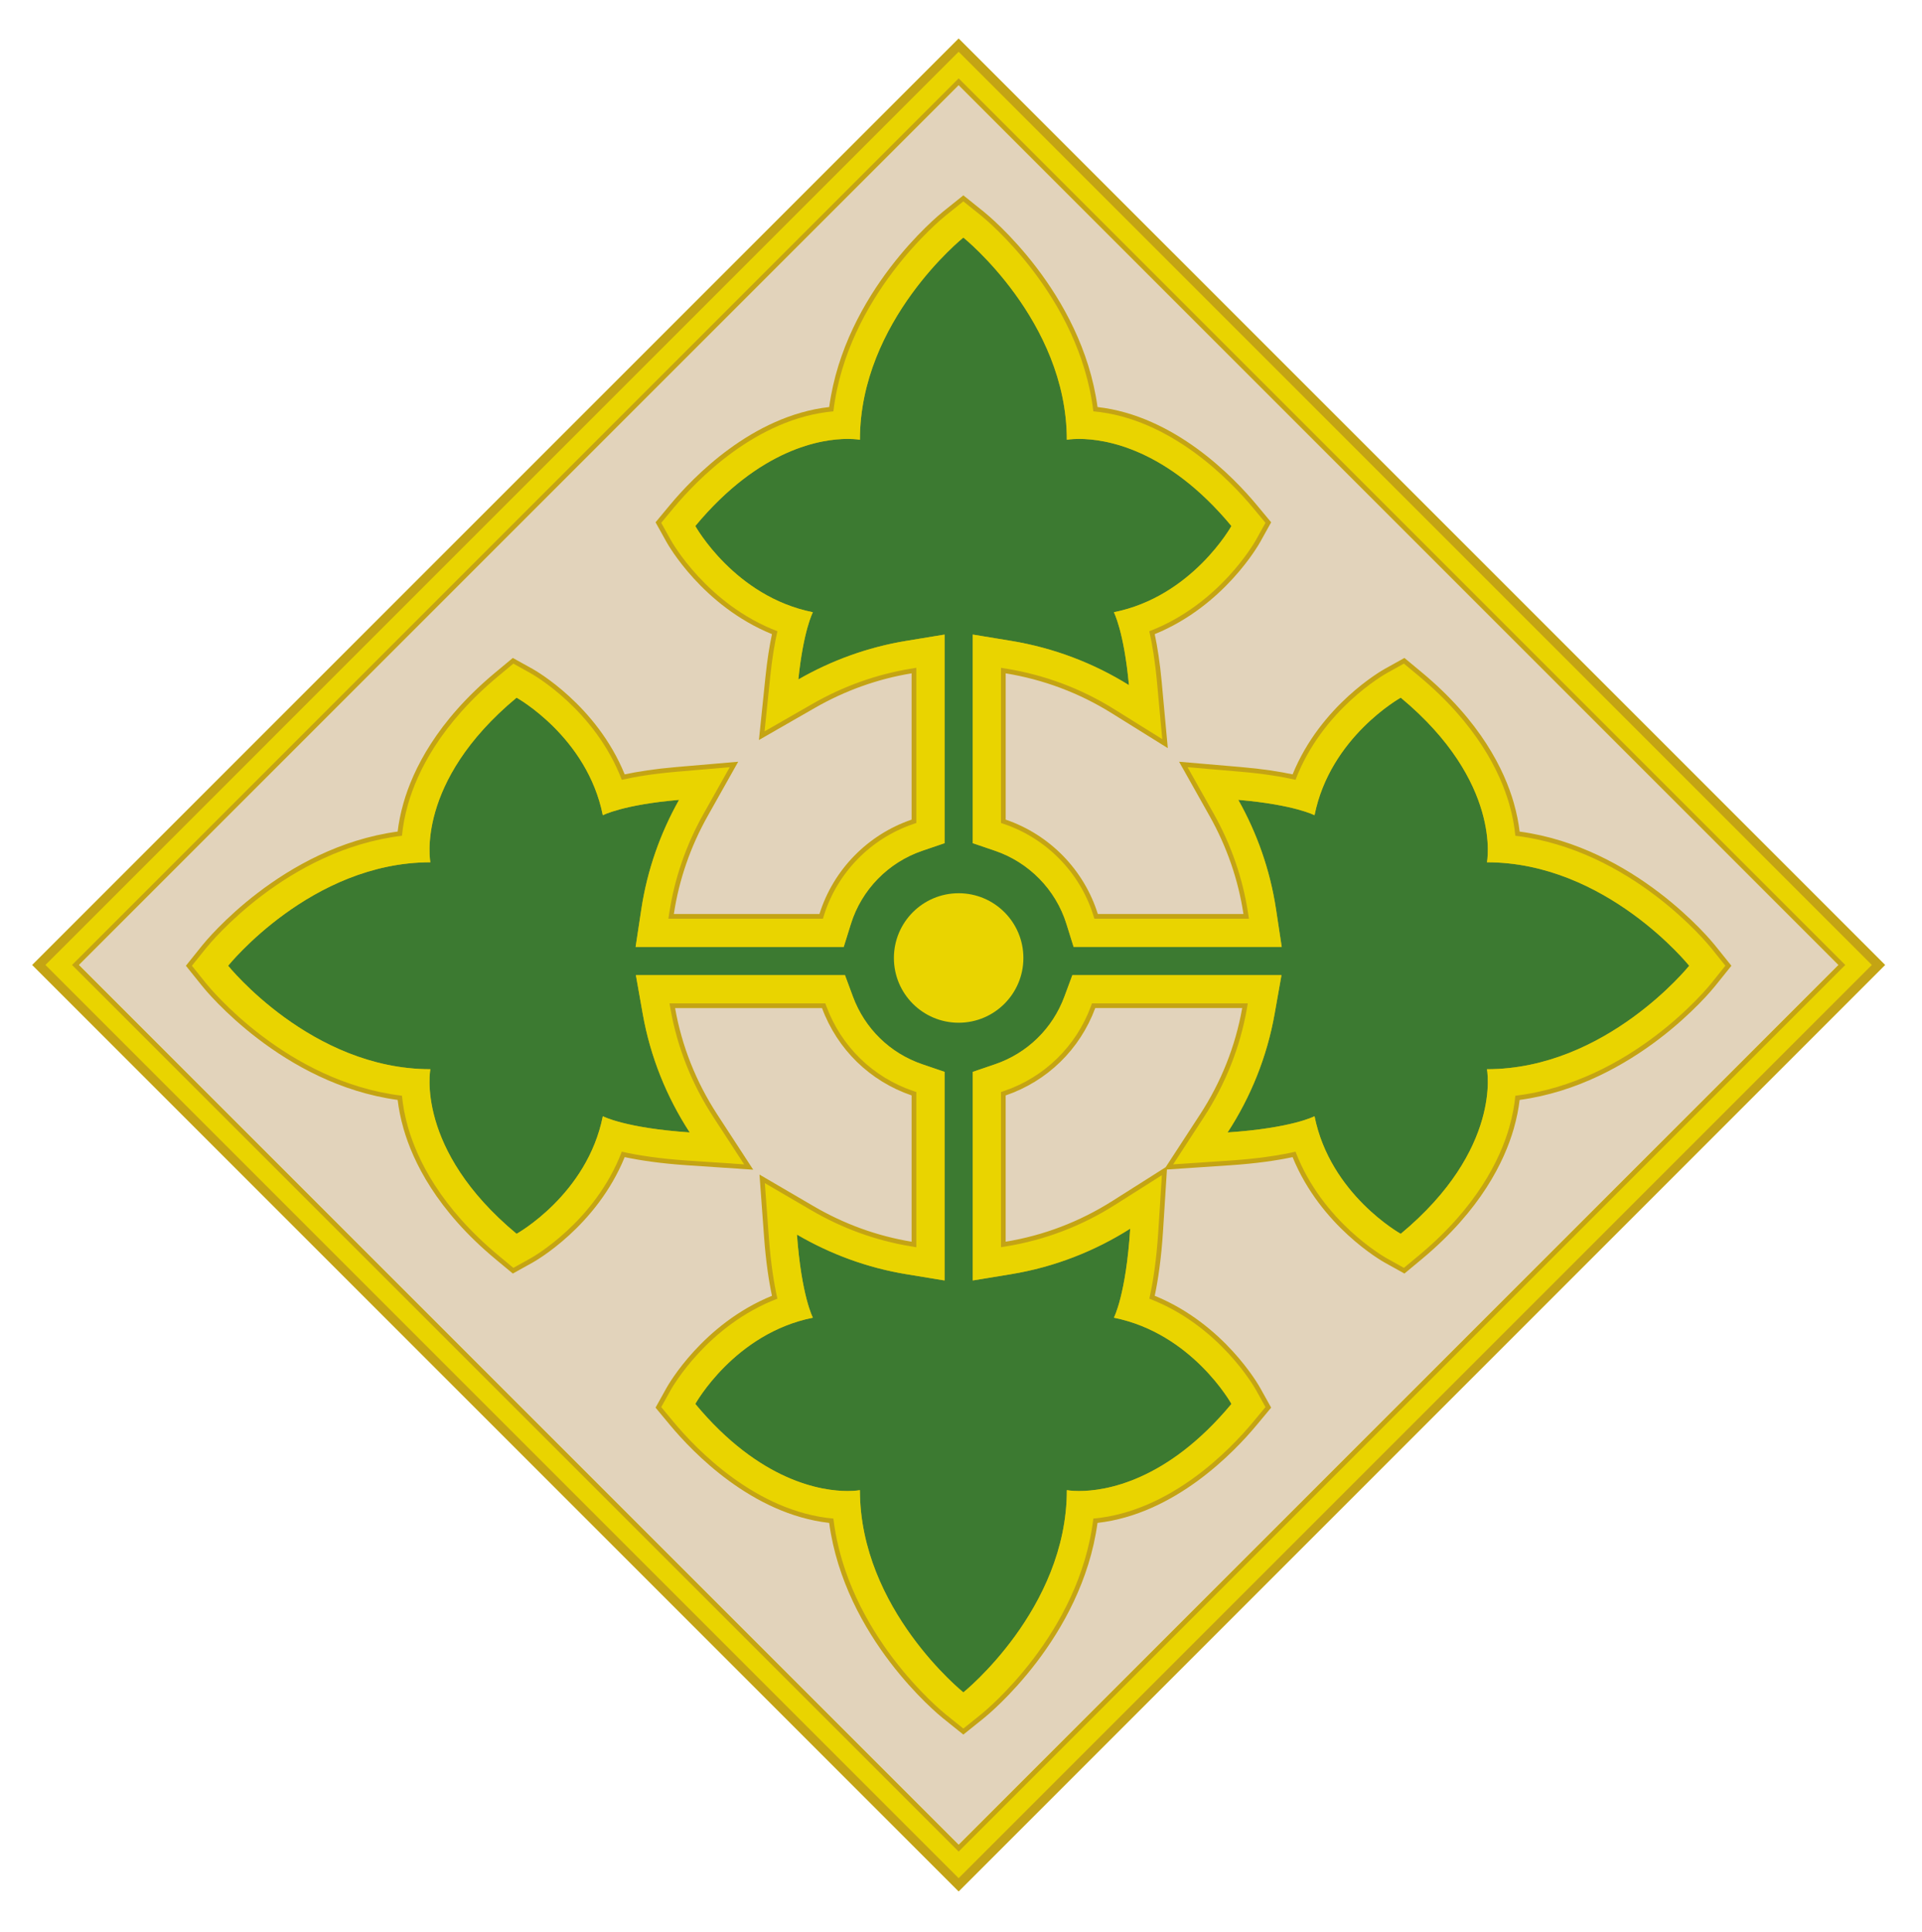
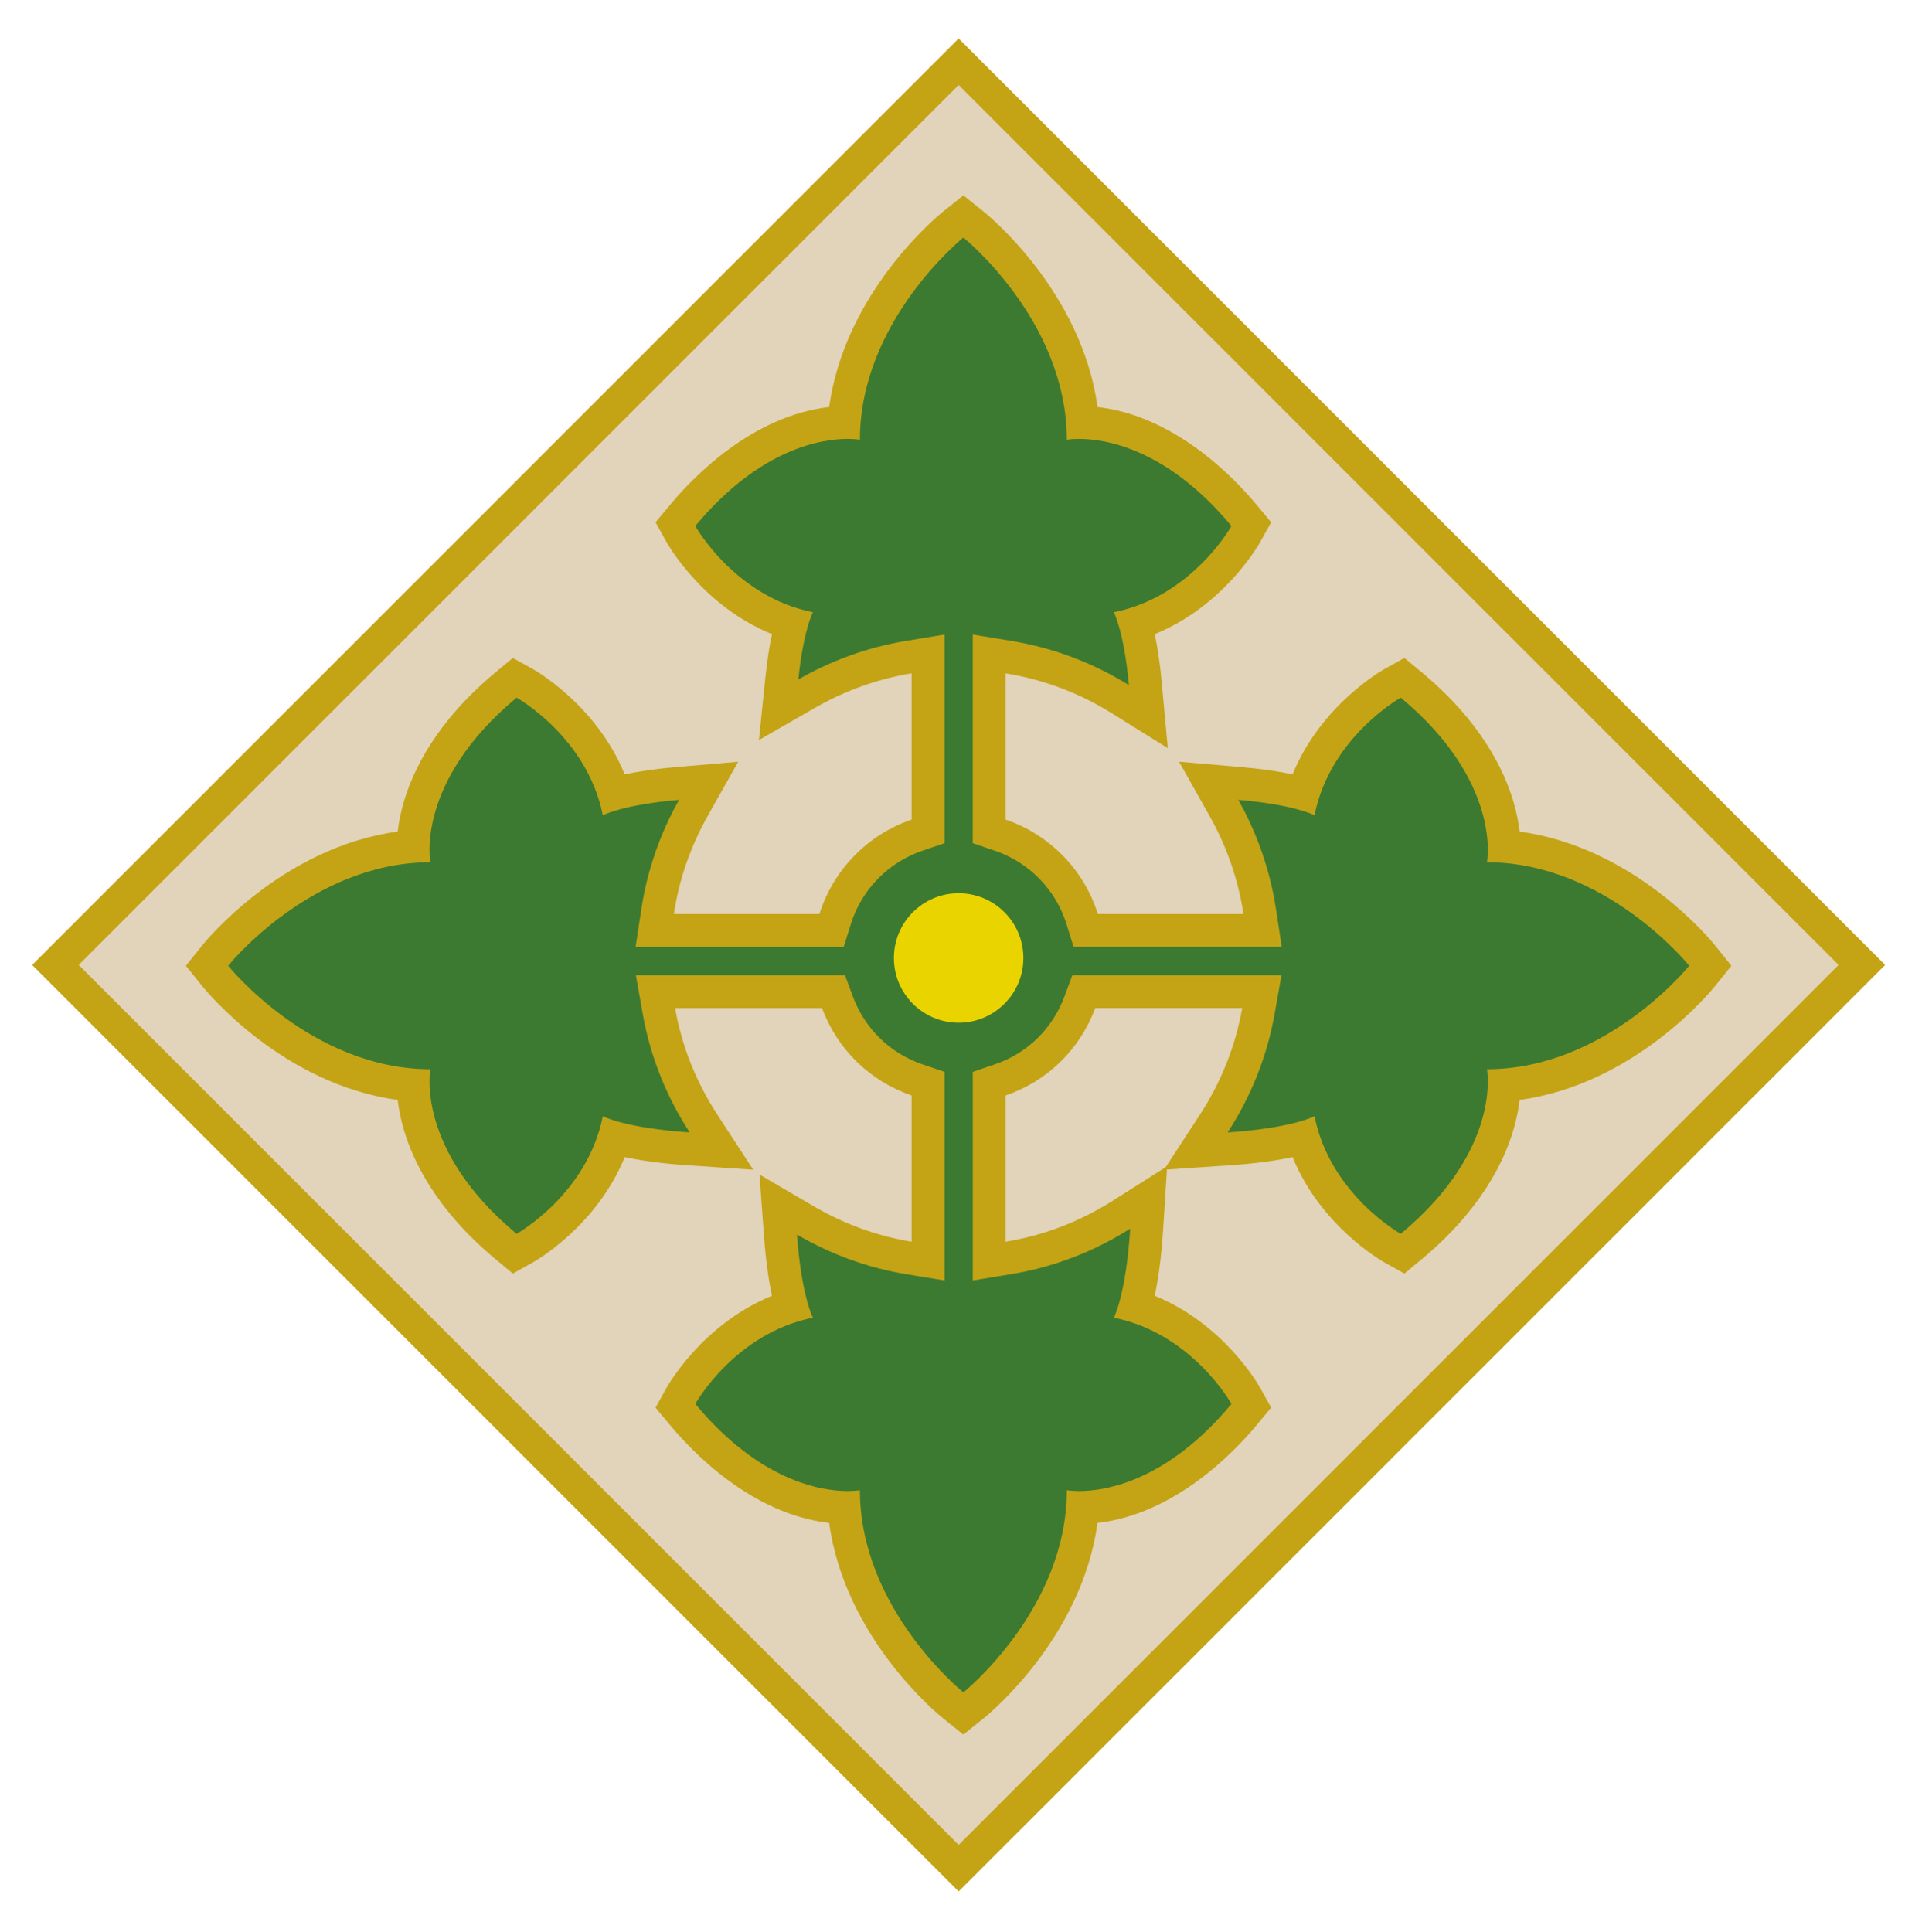
<svg xmlns="http://www.w3.org/2000/svg" version="1.1" id="Layer_1" x="0px" y="0px" width="390px" height="392px" viewBox="0 0 390 392" enable-background="new 0 0 390 392" xml:space="preserve">
  <g>
    <g>
      <rect x="64.926" y="66.207" transform="matrix(-0.707 0.707 -0.707 -0.707 470.526 196.71)" fill="#E2D3BB" width="259.194" height="259.193" />
-       <path fill="#C4A414" d="M194.523,17.25l178.554,178.553L194.523,374.357L15.97,195.804L194.523,17.25 M194.523,7.803l-4.725,4.723    L11.246,191.08l-4.723,4.724l4.723,4.725l178.553,178.553l4.725,4.723l4.724-4.723l178.554-178.553l4.723-4.725l-4.723-4.724    L199.247,12.526L194.523,7.803L194.523,7.803z" />
-       <path fill="#E9D400" d="M194.523,17.25l178.554,178.553L194.523,374.357L15.97,195.804L194.523,17.25 M194.523,10.502    l-3.374,3.375L12.596,192.43l-3.375,3.374l3.375,3.374L191.149,377.73l3.374,3.376l3.374-3.376l178.554-178.553l3.373-3.374    l-3.373-3.374L197.897,13.877L194.523,10.502L194.523,10.502z" />
-       <path fill="#C4A414" d="M194.523,17.25l178.554,178.553L194.523,374.357L15.97,195.804L194.523,17.25 M194.523,15.901    l-0.675,0.675L15.295,195.129l-0.675,0.675l0.675,0.675l178.554,178.554l0.675,0.674l0.674-0.674l178.555-178.554l0.675-0.675    l-0.675-0.675L195.197,16.576L194.523,15.901L194.523,15.901z" />
+       <path fill="#C4A414" d="M194.523,17.25l178.554,178.553L194.523,374.357L15.97,195.804L194.523,17.25 M194.523,7.803l-4.725,4.723    L11.246,191.08l-4.723,4.724l4.723,4.725l178.553,178.553l4.725,4.723l4.724-4.723l178.554-178.553l4.723-4.725l-4.723-4.724    L194.523,7.803L194.523,7.803z" />
    </g>
    <circle fill="#E9D400" cx="194.523" cy="195.804" r="14.554" />
    <g>
      <path fill="#3C7A31" d="M193.386,346.009c-0.865-0.696-20.302-16.569-22.111-40.133c-5.798-0.168-19.195-2.537-32.763-18.868    l-1.46-1.758l1.11-1.998c0.328-0.593,7.677-13.545,22.428-18.199c-0.789-2.852-1.71-7.431-2.215-14.3l-0.467-6.332l5.482,3.204    c6.583,3.847,13.665,6.412,21.049,7.625l3.88,0.64v-36.007l-2.261-0.771c-7.491-2.556-13.368-8.285-16.124-15.72l-0.808-2.181    h-36.122l0.694,3.921c1.443,8.146,4.485,15.827,9.046,22.831l3.646,5.601l-6.67-0.447c-7.306-0.489-12.124-1.45-15.083-2.269    c-4.654,14.753-17.608,22.1-18.201,22.428l-1.998,1.111l-1.758-1.461c-16.131-13.401-18.697-26.479-18.866-32.763    c-23.563-1.808-39.437-21.245-40.132-22.11l-1.679-2.091l1.679-2.091c0.696-0.866,16.569-20.302,40.132-22.111    c0.169-6.286,2.737-19.363,18.866-32.763l1.758-1.46l1.999,1.11c0.592,0.329,13.546,7.677,18.2,22.429    c2.648-0.732,6.786-1.58,12.857-2.102l6.291-0.541l-3.094,5.505c-3.702,6.59-6.146,13.664-7.261,21.026l-0.582,3.84h35.888    l0.732-2.346c2.477-7.939,8.679-14.29,16.588-16.986l2.261-0.771v-36.005l-3.88,0.637c-7.287,1.197-14.282,3.698-20.79,7.435    l-5.658,3.249l0.673-6.489c0.522-5.054,1.27-8.607,1.926-10.974c-14.753-4.654-22.1-17.606-22.428-18.199l-1.11-1.998l1.46-1.758    c13.567-16.331,26.966-18.699,32.765-18.868c1.81-23.563,21.244-39.436,22.109-40.132l2.092-1.678l2.092,1.678    c0.865,0.695,20.302,16.568,22.109,40.132c5.801,0.169,19.196,2.537,32.764,18.868l1.461,1.759l-1.11,1.998    c-0.328,0.592-7.678,13.546-22.43,18.198c0.704,2.547,1.513,6.47,2.039,12.163l0.616,6.698l-5.709-3.556    c-6.939-4.322-14.577-7.191-22.702-8.525l-3.883-0.638v36.005l2.265,0.772c7.911,2.699,14.11,9.049,16.585,16.987l0.732,2.345    h35.888l-0.581-3.84c-1.115-7.362-3.559-14.437-7.26-21.027l-3.095-5.504l6.291,0.54c6.07,0.522,10.208,1.369,12.858,2.103    c4.652-14.752,17.606-22.1,18.197-22.429l2-1.11l1.756,1.46c16.134,13.401,18.699,26.479,18.87,32.764    c23.563,1.809,39.437,21.244,40.132,22.11l1.679,2.091l-1.679,2.091c-0.695,0.865-16.568,20.302-40.132,22.111    c-0.171,6.287-2.738,19.362-18.87,32.762l-1.758,1.461l-1.998-1.111c-0.591-0.328-13.543-7.675-18.197-22.426    c-2.959,0.82-7.779,1.782-15.088,2.27l-6.671,0.447l3.647-5.603c4.563-7.005,7.606-14.688,9.05-22.831l0.697-3.923h-36.128    l-0.808,2.181c-2.755,7.433-8.63,13.163-16.12,15.72l-2.264,0.771v36.007l3.883-0.64c8.16-1.34,15.877-4.287,22.938-8.76    l5.535-3.506l-0.415,6.539c-0.481,7.558-1.464,12.51-2.299,15.53c14.751,4.654,22.099,17.606,22.427,18.199l1.11,1.998    l-1.461,1.758c-13.569,16.333-26.967,18.7-32.764,18.868c-1.81,23.563-21.244,39.437-22.109,40.133l-2.092,1.678L193.386,346.009z    " />
      <path fill="#C4A414" d="M195.478,48.204c0,0,20.995,16.858,20.995,41.034c0,0,0.898-0.176,2.498-0.176    c5.191,0,17.767,1.861,30.903,17.672c0,0-7.955,14.313-23.857,17.495c0,0,2.054,3.878,3.061,14.795    c-7.141-4.447-15.227-7.557-23.927-8.987l-7.766-1.276v7.868v29.683v4.779l4.525,1.543c6.904,2.356,12.317,7.896,14.478,14.821    l1.463,4.69h4.913h29.547h7.769l-1.163-7.681c-1.21-7.979-3.871-15.436-7.651-22.163c11.437,0.982,15.47,3.123,15.47,3.123    c3.181-15.907,17.495-23.858,17.495-23.858c20.678,17.178,17.494,33.401,17.494,33.401c24.179,0,41.035,20.995,41.035,20.995    s-16.856,20.997-41.035,20.997c0,0,3.184,16.221-17.494,33.399c0,0-14.314-7.953-17.495-23.858c0,0-4.532,2.412-17.638,3.288    c4.667-7.168,7.987-15.303,9.539-24.07l1.391-7.847h-7.966h-29.818h-4.65l-1.616,4.36c-2.402,6.488-7.53,11.489-14.067,13.72    l-4.523,1.543v4.779v29.682v7.868l7.766-1.275c8.782-1.442,16.955-4.66,24.18-9.235c-0.854,13.431-3.313,18.066-3.313,18.066    c15.906,3.182,23.857,17.495,23.857,17.495c-13.137,15.813-25.714,17.673-30.907,17.673c-1.596,0-2.494-0.177-2.494-0.177    c0,24.177-20.995,41.033-20.995,41.033s-20.997-16.856-20.997-41.033c0,0-0.897,0.177-2.496,0.177    c-5.191,0-17.768-1.862-30.903-17.673c0,0,7.954-14.313,23.858-17.495c0,0-2.314-4.361-3.234-16.87    c6.729,3.931,14.203,6.727,22.192,8.039l7.762,1.275v-7.868v-29.682v-4.779l-4.521-1.543c-6.539-2.229-11.667-7.232-14.071-13.72    l-1.614-4.36h-4.649h-29.814h-7.967l1.39,7.845c1.552,8.766,4.868,16.9,9.534,24.068c-13.092-0.878-17.633-3.284-17.633-3.284    c-3.182,15.907-17.497,23.858-17.497,23.858c-20.676-17.178-17.495-33.401-17.495-33.401c-24.175,0-41.034-20.995-41.034-20.995    s16.859-20.996,41.034-20.996c0,0-3.182-16.222,17.495-33.4c0,0,14.315,7.952,17.497,23.858c0,0,4.035-2.14,15.47-3.122    c-3.78,6.727-6.443,14.183-7.652,22.162l-1.164,7.681h7.769h29.547h4.913l1.464-4.69c2.161-6.925,7.573-12.466,14.479-14.821    l4.521-1.542v-4.78v-29.683v-7.867l-7.762,1.275c-7.902,1.298-15.271,4.022-21.911,7.835c1.04-10.046,2.953-13.644,2.953-13.644    c-15.906-3.182-23.858-17.495-23.858-17.495c13.136-15.812,25.714-17.672,30.905-17.672c1.598,0,2.496,0.176,2.496,0.176    C174.482,65.062,195.478,48.204,195.478,48.204 M195.478,39.637l-4.183,3.358c-0.879,0.706-19.853,16.203-23.041,39.599    c-15.658,1.778-27.657,14.27-32.312,19.872l-2.92,3.516l2.22,3.996c0.334,0.602,7.35,12.971,21.4,18.697    c-0.48,2.25-0.943,5.058-1.302,8.51l-1.344,12.977l11.315-6.497c6.159-3.537,12.775-5.904,19.666-7.035v29.682v0.001    c-8.914,3.04-15.903,10.2-18.697,19.152l0,0l0,0h-29.547l0,0c1.056-6.961,3.367-13.653,6.872-19.891l6.186-11.008l-12.581,1.08    c-4.358,0.375-7.796,0.919-10.451,1.484c-5.727-14.052-18.098-21.068-18.7-21.403l-3.996-2.22l-3.517,2.921    c-11.987,9.958-16.758,19.869-18.65,26.429c-0.628,2.176-1,4.152-1.207,5.881c-23.403,3.182-38.905,22.164-39.61,23.042    l-3.359,4.183l3.359,4.183c0.706,0.88,16.208,19.86,39.61,23.042c0.207,1.73,0.579,3.706,1.207,5.881    c1.892,6.561,6.663,16.471,18.65,26.43l3.517,2.921l3.996-2.22c0.603-0.333,12.975-7.351,18.7-21.403    c3.103,0.66,7.272,1.29,12.738,1.655l13.34,0.896l-7.294-11.204c-4.313-6.628-7.192-13.892-8.556-21.591h29.814l0,0    c3.105,8.38,9.73,14.84,18.176,17.722l0,0v29.682c-6.979-1.146-13.674-3.573-19.902-7.215l-10.964-6.406l0.931,12.665    c0.374,5.072,0.974,8.984,1.602,11.933c-14.052,5.726-21.068,18.095-21.402,18.697l-2.221,3.998l2.921,3.515    c4.653,5.603,16.652,18.093,32.31,19.873c3.188,23.396,22.165,38.892,23.044,39.599l4.182,3.356l4.184-3.358    c0.876-0.705,19.851-16.201,23.039-39.597c15.659-1.78,27.658-14.271,32.311-19.873l2.923-3.515l-2.222-3.996    c-0.334-0.604-7.352-12.973-21.401-18.699c0.679-3.187,1.325-7.504,1.688-13.196l0.789-12.427l12.754-0.855    c5.471-0.365,9.641-0.995,12.745-1.655c5.727,14.048,18.095,21.065,18.695,21.399l3.998,2.22l3.518-2.921    c11.986-9.958,16.76-19.867,18.651-26.428c0.628-2.177,0.999-4.152,1.206-5.88c23.406-3.182,38.907-22.166,39.611-23.043    l3.358-4.183l-3.358-4.183c-0.704-0.878-16.206-19.859-39.611-23.041c-0.207-1.729-0.578-3.705-1.206-5.882    c-1.892-6.56-6.663-16.47-18.651-26.429l-3.518-2.921l-3.996,2.22c-0.603,0.335-12.973,7.351-18.697,21.402    c-2.657-0.566-6.093-1.109-10.452-1.484l-12.581-1.08l6.186,11.008c3.506,6.237,5.817,12.93,6.873,19.892l0,0h-0.002h-29.547    c-2.792-8.952-9.779-16.112-18.696-19.153l-0.002-0.001v-29.682h0.002c7.687,1.264,14.913,3.977,21.476,8.065l11.418,7.113    l-1.233-13.395c-0.369-4.021-0.884-7.226-1.419-9.736c14.052-5.725,21.069-18.095,21.403-18.697l2.222-3.997l-2.923-3.516    c-4.652-5.602-16.651-18.093-32.309-19.872c-3.188-23.396-22.165-38.893-23.041-39.599L195.478,39.637L195.478,39.637z     M222.24,204.551h0.002h29.816l0,0c-1.364,7.7-4.244,14.963-8.559,21.593l-6.966,10.697l-10.779,6.83    c-6.678,4.231-13.976,7.018-21.688,8.285h-0.002l0,0v-29.682h0.002C212.513,219.391,219.137,212.931,222.24,204.551    L222.24,204.551z" />
-       <path fill="#E9D400" d="M195.478,48.204c0,0,20.995,16.858,20.995,41.034c0,0,0.898-0.176,2.498-0.176    c5.191,0,17.767,1.861,30.903,17.672c0,0-7.955,14.313-23.857,17.495c0,0,2.054,3.878,3.061,14.795    c-7.141-4.447-15.227-7.557-23.927-8.987l-7.766-1.276v7.868v29.683v4.779l4.525,1.543c6.904,2.356,12.317,7.896,14.478,14.821    l1.463,4.69h4.913h29.547h7.769l-1.163-7.681c-1.21-7.979-3.871-15.436-7.651-22.163c11.437,0.982,15.47,3.123,15.47,3.123    c3.181-15.907,17.495-23.858,17.495-23.858c20.678,17.178,17.494,33.401,17.494,33.401c24.179,0,41.035,20.995,41.035,20.995    s-16.856,20.997-41.035,20.997c0,0,3.184,16.221-17.494,33.399c0,0-14.314-7.953-17.495-23.858c0,0-4.532,2.412-17.638,3.288    c4.667-7.168,7.987-15.303,9.539-24.07l1.391-7.847h-7.966h-29.818h-4.65l-1.616,4.36c-2.402,6.488-7.53,11.489-14.067,13.72    l-4.523,1.543v4.779v29.682v7.868l7.766-1.275c8.782-1.442,16.955-4.66,24.18-9.235c-0.854,13.431-3.313,18.066-3.313,18.066    c15.906,3.182,23.857,17.495,23.857,17.495c-13.137,15.813-25.714,17.673-30.907,17.673c-1.596,0-2.494-0.177-2.494-0.177    c0,24.177-20.995,41.033-20.995,41.033s-20.997-16.856-20.997-41.033c0,0-0.897,0.177-2.496,0.177    c-5.191,0-17.768-1.862-30.903-17.673c0,0,7.954-14.313,23.858-17.495c0,0-2.314-4.361-3.234-16.87    c6.729,3.931,14.203,6.727,22.192,8.039l7.762,1.275v-7.868v-29.682v-4.779l-4.521-1.543c-6.539-2.229-11.667-7.232-14.071-13.72    l-1.614-4.36h-4.649h-29.814h-7.967l1.39,7.845c1.552,8.766,4.868,16.9,9.534,24.068c-13.092-0.878-17.633-3.284-17.633-3.284    c-3.182,15.907-17.497,23.858-17.497,23.858c-20.676-17.178-17.495-33.401-17.495-33.401c-24.175,0-41.034-20.995-41.034-20.995    s16.859-20.996,41.034-20.996c0,0-3.182-16.222,17.495-33.4c0,0,14.315,7.952,17.497,23.858c0,0,4.035-2.14,15.47-3.122    c-3.78,6.727-6.443,14.183-7.652,22.162l-1.164,7.681h7.769h29.547h4.913l1.464-4.69c2.161-6.925,7.573-12.466,14.479-14.821    l4.521-1.542v-4.78v-29.683v-7.867l-7.762,1.275c-7.902,1.298-15.271,4.022-21.911,7.835c1.04-10.046,2.953-13.644,2.953-13.644    c-15.906-3.182-23.858-17.495-23.858-17.495c13.136-15.812,25.714-17.672,30.905-17.672c1.598,0,2.496,0.176,2.496,0.176    C174.482,65.062,195.478,48.204,195.478,48.204 M195.478,40.861l-3.585,2.878c-0.875,0.703-19.965,16.294-22.788,39.727    c-15.678,1.417-27.778,14.012-32.428,19.609l-2.504,3.014l1.903,3.426c0.332,0.6,7.434,13.121,21.67,18.571    c-0.531,2.33-1.058,5.353-1.455,9.196l-1.152,11.124l9.698-5.568c6.26-3.593,12.984-6,19.989-7.15l1.107-0.182v1.123v29.683v0.683    l-0.646,0.22c-8.627,2.942-15.392,9.871-18.096,18.535l-0.209,0.67h-0.702h-29.547h-1.109l0.167-1.097    c1.071-7.076,3.421-13.877,6.981-20.215l5.303-9.437l-10.784,0.927c-4.778,0.41-8.417,1.021-11.122,1.635    c-5.45-14.235-17.974-21.339-18.573-21.671l-3.426-1.903l-3.014,2.504c-11.8,9.804-16.489,19.528-18.343,25.959    c-0.701,2.431-1.071,4.613-1.249,6.465c-23.44,2.818-39.039,21.916-39.742,22.791l-2.879,3.585l2.879,3.586    c0.703,0.874,16.302,19.97,39.742,22.788c0.177,1.853,0.548,4.036,1.249,6.468c1.854,6.431,6.543,16.154,18.343,25.958    l3.014,2.503l3.425-1.901c0.6-0.333,13.124-7.437,18.574-21.671c3.117,0.707,7.477,1.407,13.392,1.806l11.434,0.768l-6.251-9.607    c-4.384-6.732-7.31-14.117-8.695-21.941l-0.198-1.122h1.138h29.814h0.664l0.231,0.623c3.005,8.112,9.417,14.363,17.591,17.151    l0.645,0.22v0.682v29.682v1.124l-1.106-0.183c-7.095-1.165-13.902-3.631-20.232-7.333l-9.398-5.491l0.799,10.855    c0.404,5.512,1.076,9.618,1.751,12.592c-14.234,5.45-21.337,17.972-21.67,18.572l-1.903,3.426l2.504,3.014    c4.649,5.598,16.749,18.191,32.426,19.61c2.824,23.433,21.915,39.022,22.79,39.727l3.585,2.878l3.585-2.878    c0.874-0.704,19.964-16.294,22.788-39.727c15.677-1.419,27.777-14.013,32.426-19.61l2.505-3.014l-1.902-3.426    c-0.334-0.601-7.436-13.12-21.668-18.572c0.725-3.194,1.442-7.698,1.834-13.845l0.712-11.213l-9.491,6.013    c-6.788,4.3-14.202,7.133-22.044,8.421l-1.11,0.183v-1.124v-29.682v-0.682l0.646-0.22c8.175-2.792,14.583-9.043,17.588-17.151    l0.23-0.623h0.666h29.818h1.135l-0.197,1.122c-1.387,7.825-4.313,15.209-8.701,21.945l-6.251,9.603l11.433-0.764    c5.92-0.397,10.281-1.1,13.398-1.808c5.449,14.232,17.972,21.334,18.571,21.669l3.424,1.901l3.015-2.503    c11.802-9.802,16.491-19.528,18.346-25.958c0.701-2.43,1.072-4.613,1.249-6.464c23.444-2.818,39.039-21.919,39.742-22.793    l2.878-3.584l-2.878-3.585c-0.703-0.874-16.298-19.974-39.742-22.79c-0.177-1.852-0.548-4.034-1.249-6.466    c-1.854-6.431-6.544-16.156-18.346-25.959l-3.013-2.504l-3.426,1.903c-0.6,0.333-13.122,7.435-18.571,21.67    c-2.707-0.614-6.345-1.225-11.124-1.635l-10.784-0.926l5.305,9.436c3.56,6.338,5.908,13.14,6.981,20.215l0.166,1.098h-1.11    h-29.547h-0.703l-0.208-0.67c-2.701-8.662-9.465-15.591-18.093-18.535l-0.648-0.221v-0.682v-29.683v-1.124l1.11,0.183    c7.812,1.283,15.155,4.041,21.828,8.197l9.785,6.096l-1.059-11.481c-0.406-4.429-0.987-7.842-1.569-10.412    c14.232-5.45,21.338-17.973,21.672-18.572l1.902-3.425l-2.505-3.015c-4.648-5.597-16.749-18.191-32.424-19.609    c-2.826-23.433-21.916-39.024-22.79-39.727L195.478,40.861L195.478,40.861z" />
    </g>
    <circle fill="#E9D400" cx="194.522" cy="194.388" r="13.138" />
  </g>
</svg>